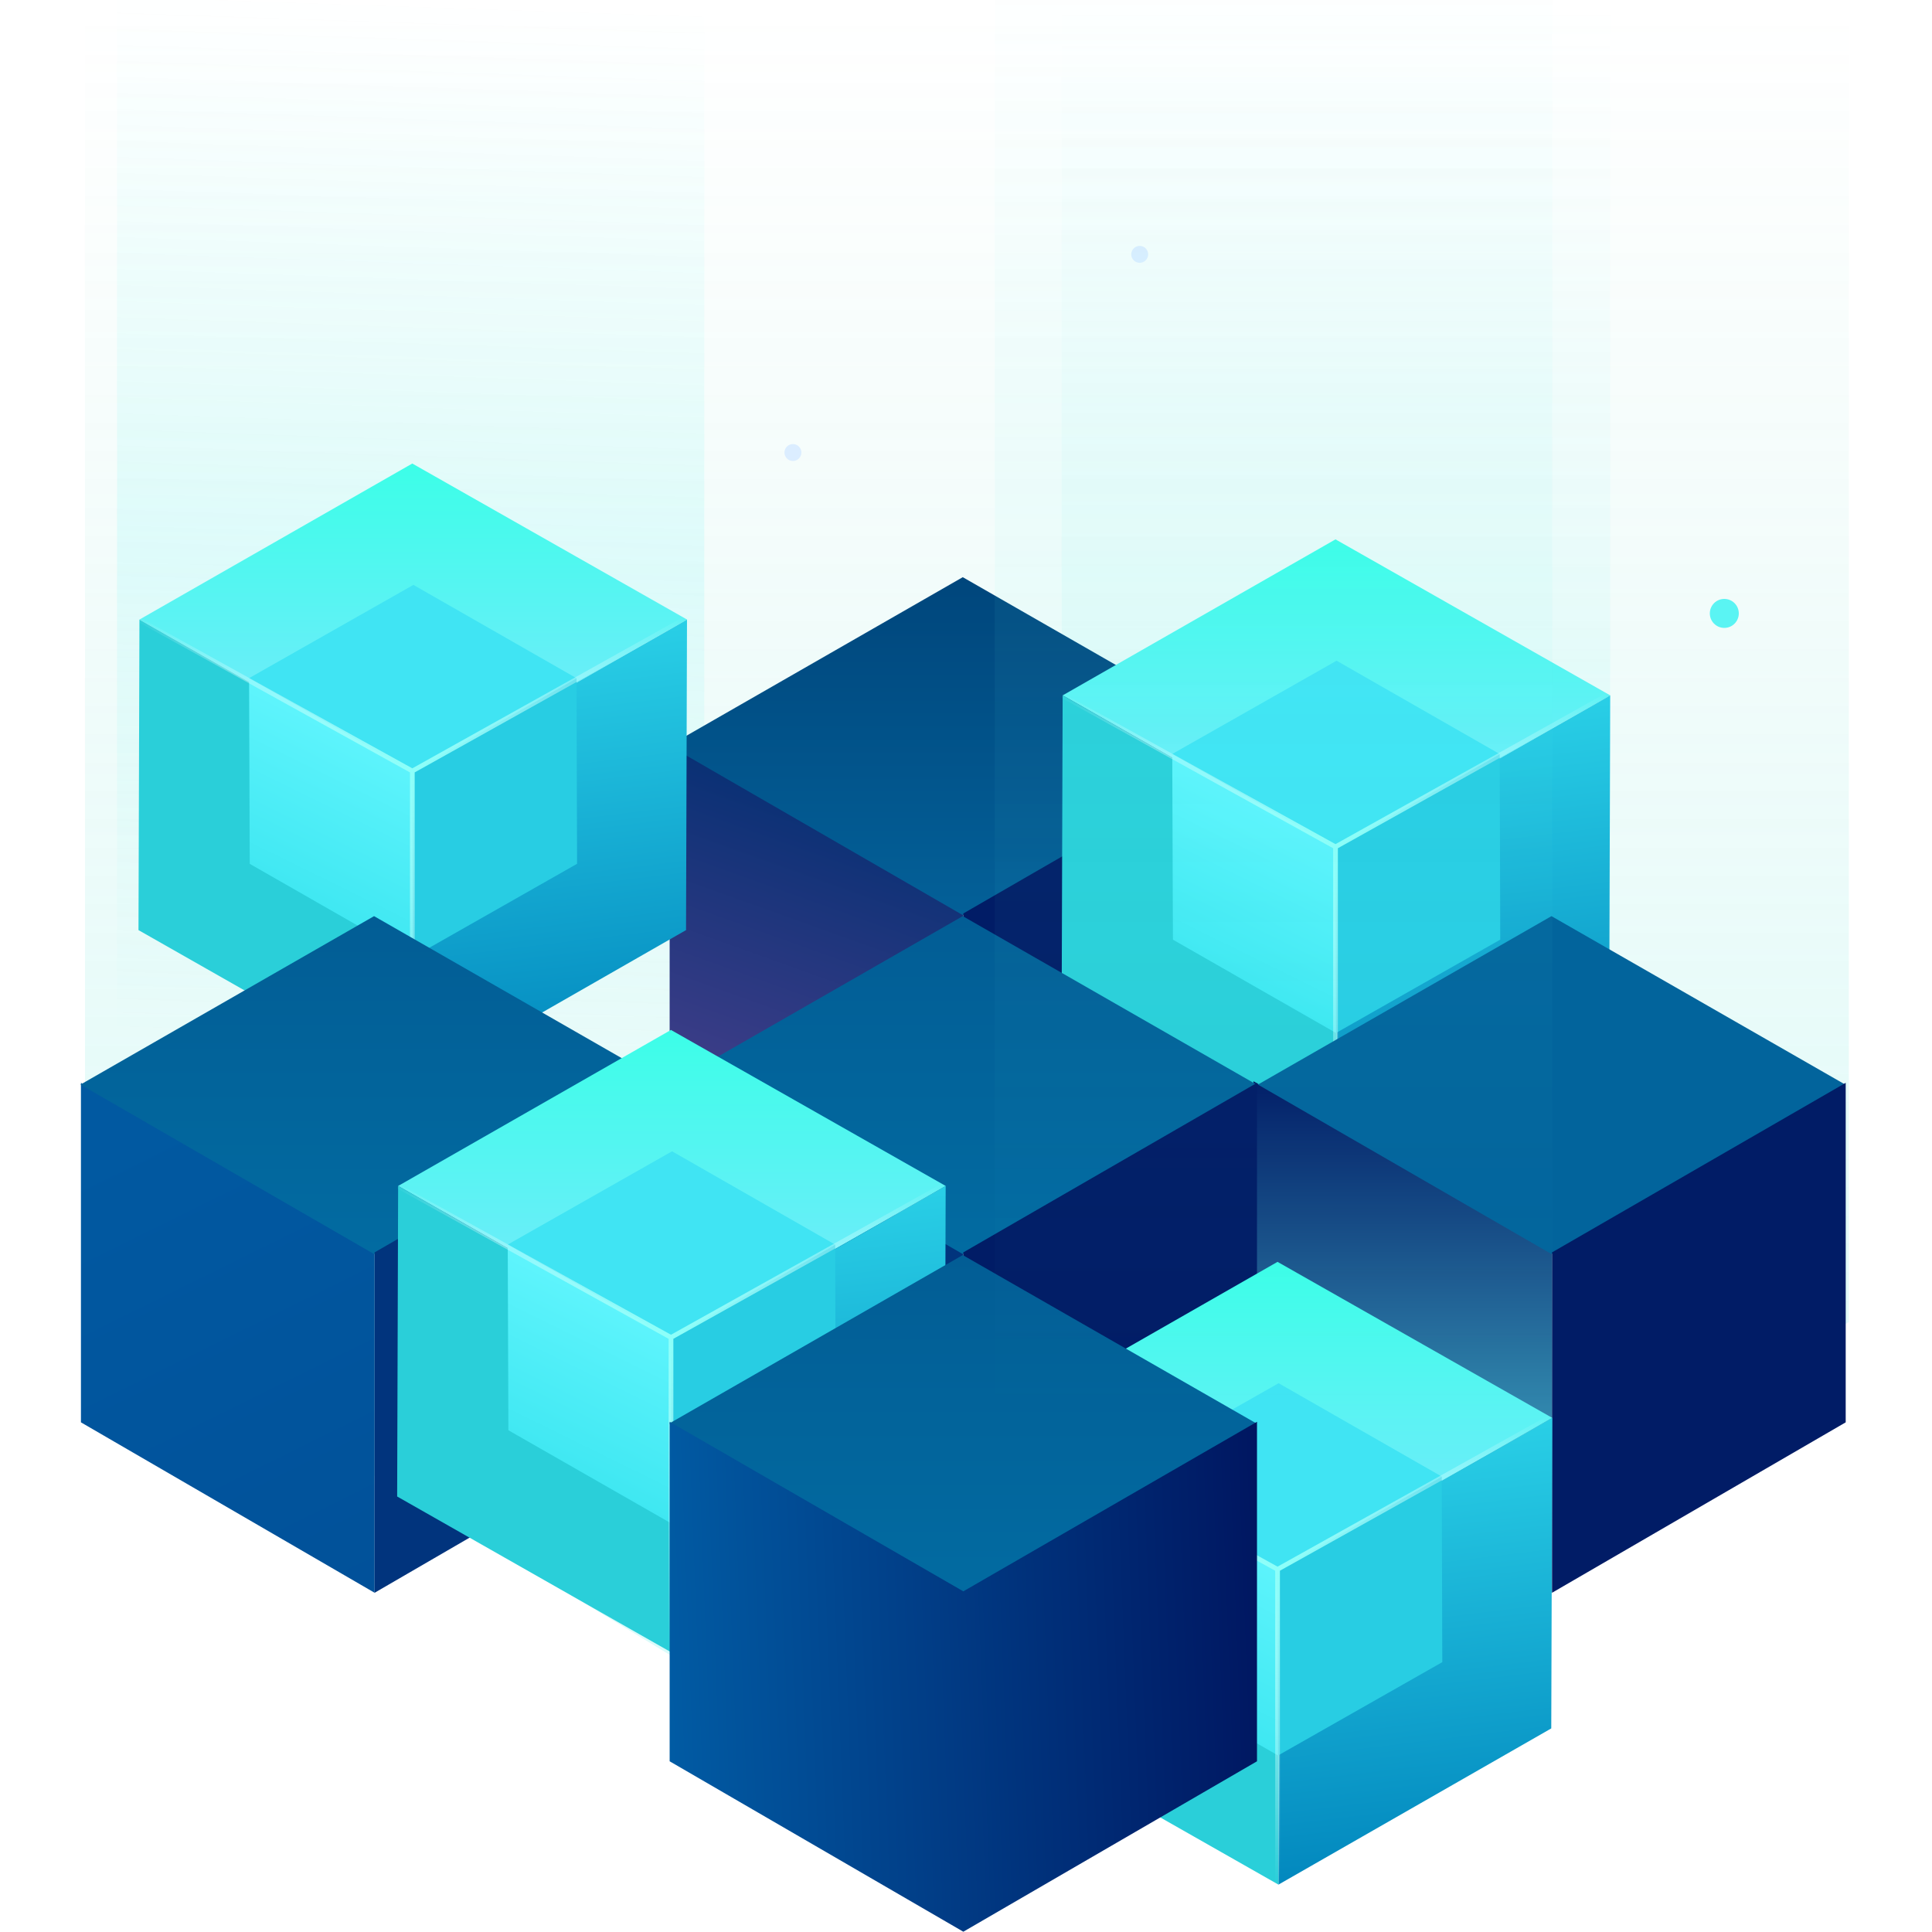
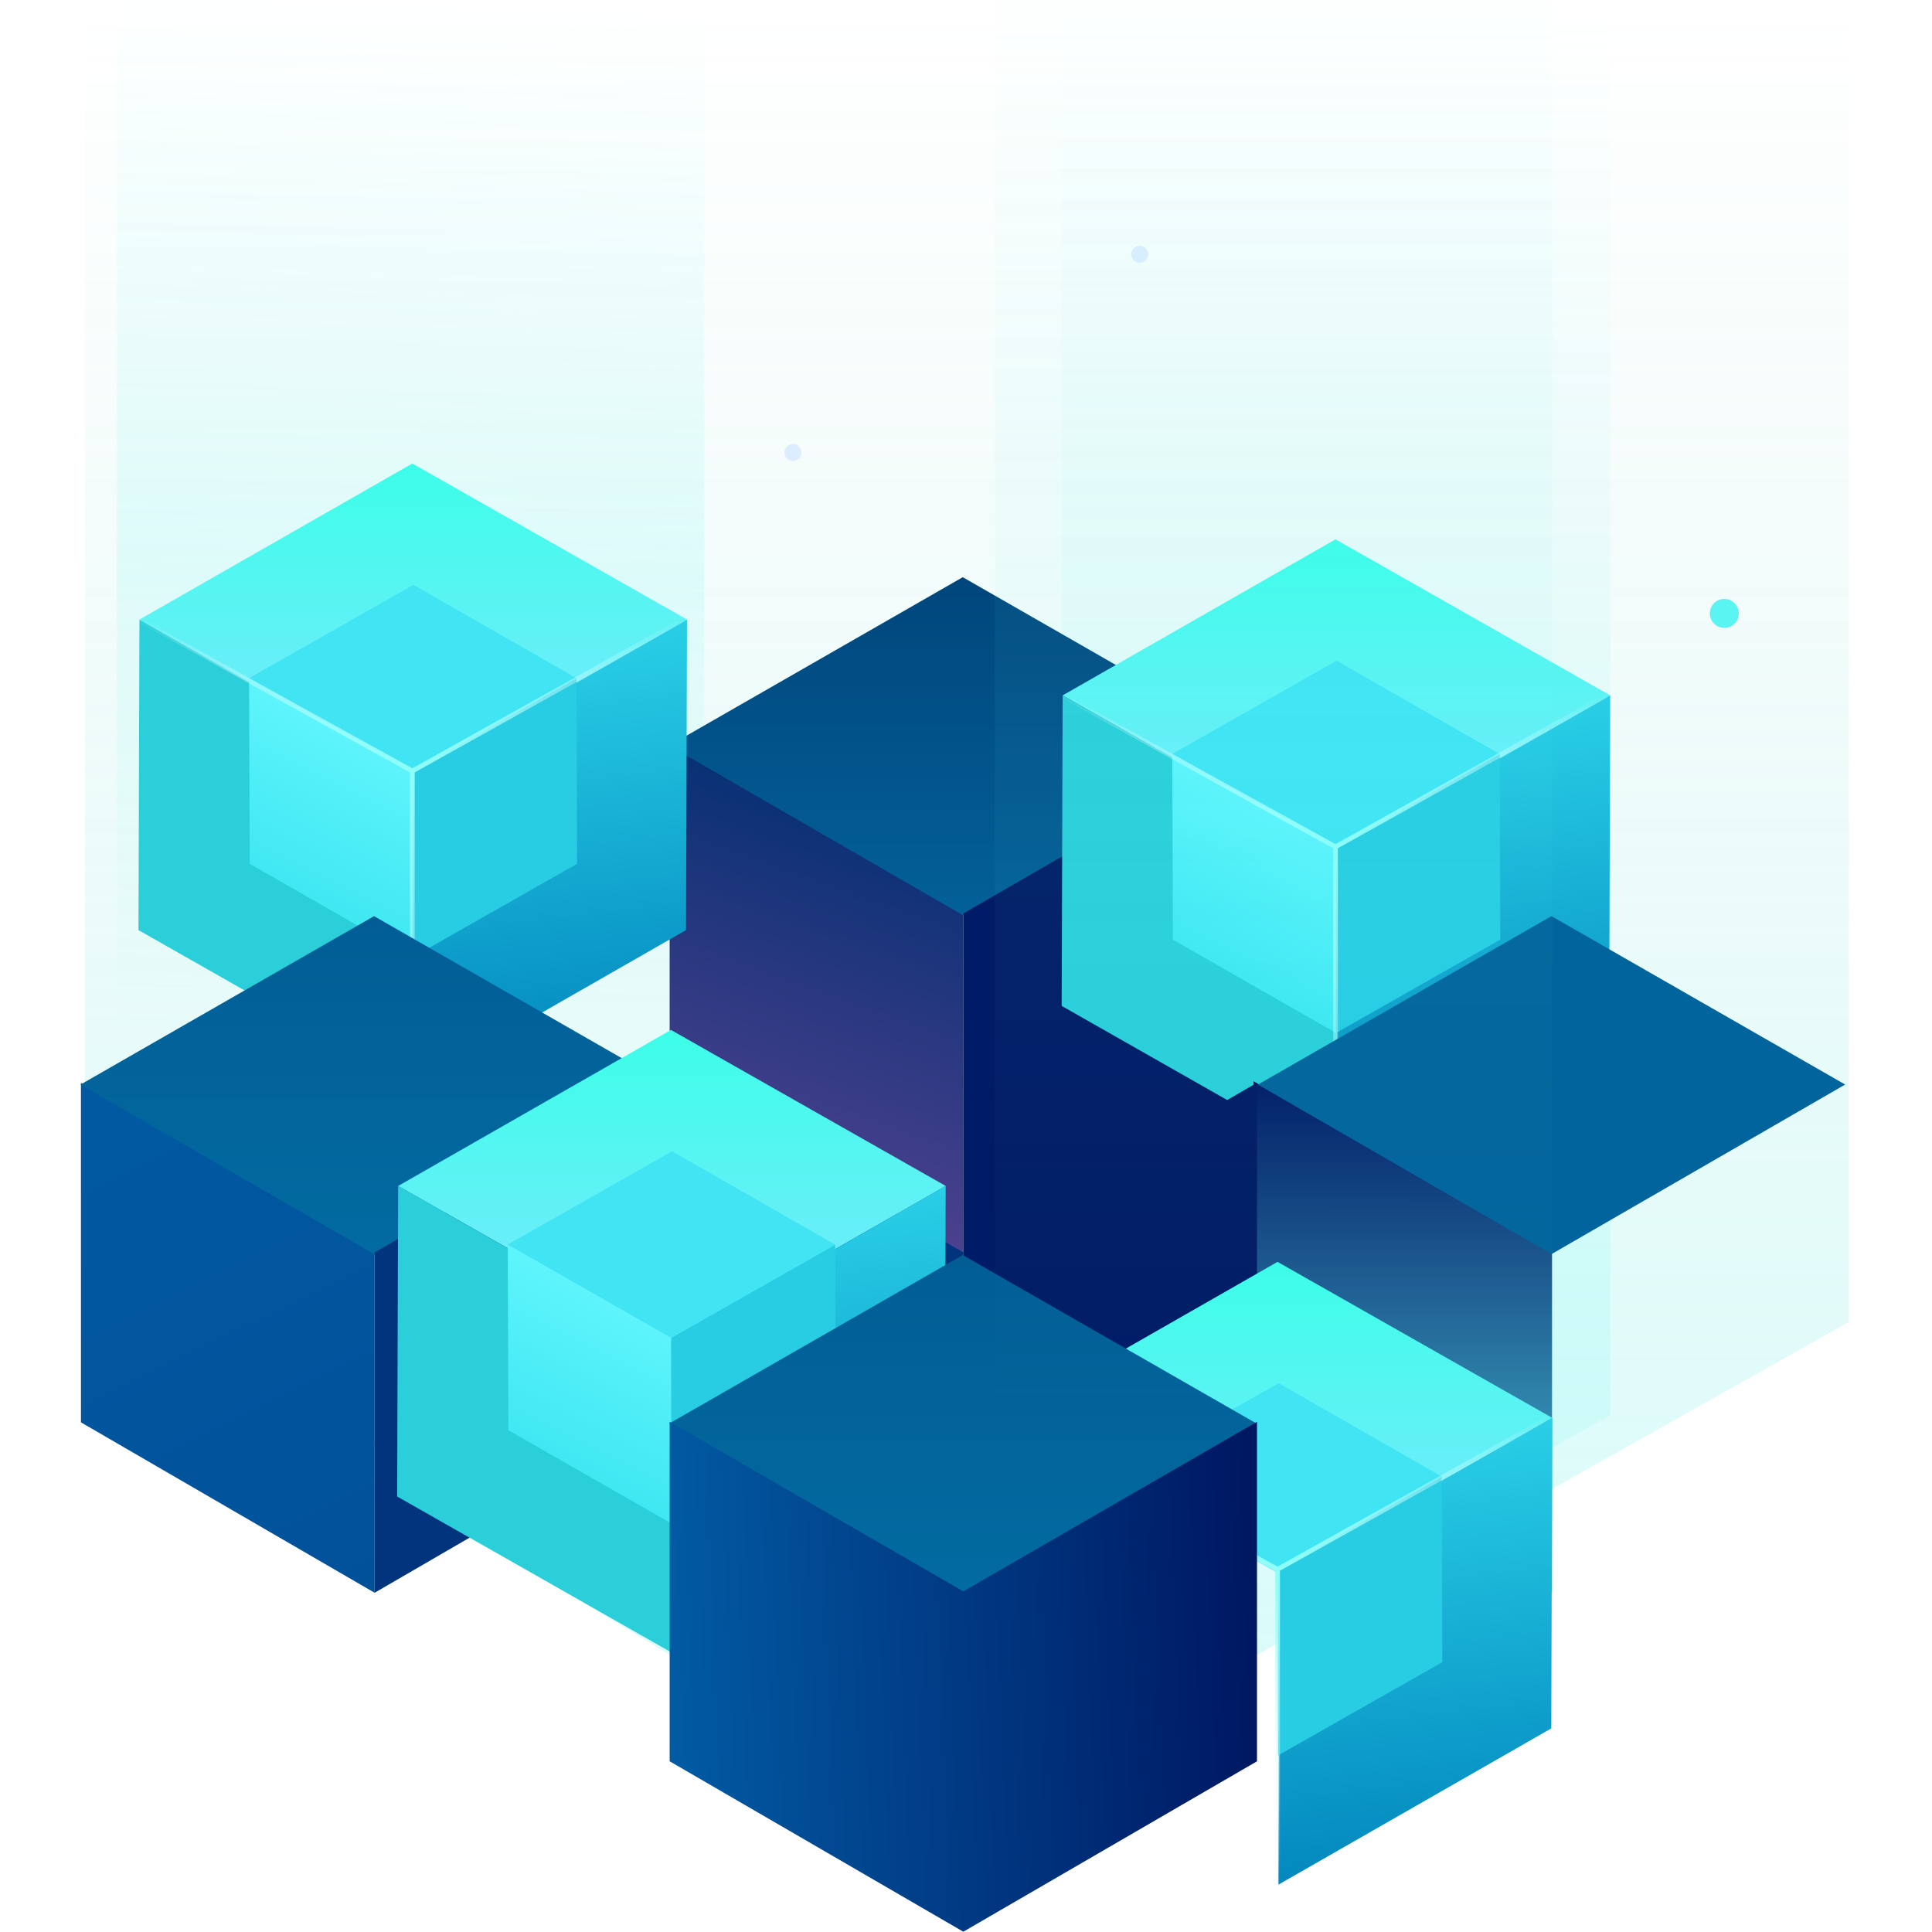
<svg xmlns="http://www.w3.org/2000/svg" width="200" height="200" viewBox="0 0 200 200" fill="none">
  <g clip-path="url(#clip0_3801)">
    <path opacity="0.3" d="M8.795 -42.436L191.392 -42.506V136.859L98.593 189.03L8.795 134.642V-42.436Z" fill="url(#paint0_linear_3801)" fill-opacity="0.88" />
    <path opacity="0.3" d="M109.904 -62.82H166.692V146.494L138.984 162.021L109.904 144.293V-62.82Z" fill="url(#paint1_linear_3801)" />
    <g filter="url(#filter0_b_3801)">
      <rect x="59.234" y="124.168" width="39.705" height="14.774" rx="5.079" fill="white" fill-opacity="0.7" />
    </g>
    <path d="M65.798 133.322H66.479V131.97H67.333L68.285 133.322H69.089L68.042 131.854C68.585 131.699 68.967 131.317 68.967 130.68V130.668C68.967 130.331 68.851 130.042 68.646 129.832C68.396 129.588 68.014 129.444 67.526 129.444H65.798V133.322ZM66.479 131.367V130.065H67.471C67.975 130.065 68.274 130.292 68.274 130.707V130.718C68.274 131.112 67.964 131.367 67.477 131.367H66.479ZM71.011 133.389C71.548 133.389 71.93 133.173 72.207 132.84L71.814 132.491C71.581 132.718 71.349 132.84 71.022 132.84C70.59 132.84 70.252 132.574 70.18 132.098H72.329C72.335 132.031 72.34 131.97 72.34 131.91C72.34 131.067 71.869 130.336 70.939 130.336C70.102 130.336 69.509 131.023 69.509 131.86V131.871C69.509 132.774 70.163 133.389 71.011 133.389ZM70.174 131.655C70.235 131.2 70.523 130.885 70.933 130.885C71.376 130.885 71.631 131.223 71.675 131.655H70.174ZM75.468 133.322V131.588C75.468 130.807 75.047 130.353 74.183 130.353C73.706 130.353 73.39 130.452 73.069 130.596L73.252 131.134C73.518 131.023 73.761 130.951 74.088 130.951C74.554 130.951 74.809 131.173 74.809 131.577V131.632C74.581 131.56 74.354 131.511 74 131.511C73.318 131.511 72.814 131.821 72.814 132.469V132.48C72.814 133.067 73.302 133.383 73.856 133.383C74.299 133.383 74.604 133.2 74.803 132.962V133.322H75.468ZM74.82 132.264C74.82 132.63 74.487 132.879 74.044 132.879C73.728 132.879 73.479 132.724 73.479 132.447V132.436C73.479 132.153 73.728 131.982 74.149 131.982C74.41 131.982 74.648 132.031 74.82 132.098V132.264ZM76.304 133.322H76.974V129.278H76.304V133.322ZM77.74 131.954H79.38V131.295H77.74V131.954ZM80.645 133.322H81.332V130.076H82.562V129.444H79.415V130.076H80.645V133.322ZM83.115 129.948H83.835V129.311H83.115V129.948ZM83.143 133.322H83.813V130.397H83.143V133.322ZM84.689 133.322H85.36V131.677C85.36 131.223 85.614 130.946 85.986 130.946C86.357 130.946 86.578 131.2 86.578 131.655V133.322H87.249V131.671C87.249 131.2 87.509 130.946 87.875 130.946C88.252 130.946 88.468 131.195 88.468 131.66V133.322H89.138V131.455C89.138 130.741 88.75 130.336 88.113 130.336C87.67 130.336 87.36 130.541 87.121 130.851C86.966 130.541 86.673 130.336 86.251 130.336C85.803 130.336 85.548 130.58 85.36 130.84V130.397H84.689V133.322ZM91.294 133.389C91.832 133.389 92.214 133.173 92.491 132.84L92.098 132.491C91.865 132.718 91.632 132.84 91.305 132.84C90.873 132.84 90.535 132.574 90.463 132.098H92.613C92.618 132.031 92.624 131.97 92.624 131.91C92.624 131.067 92.153 130.336 91.222 130.336C90.386 130.336 89.793 131.023 89.793 131.86V131.871C89.793 132.774 90.447 133.389 91.294 133.389ZM90.458 131.655C90.519 131.2 90.807 130.885 91.217 130.885C91.66 130.885 91.915 131.223 91.959 131.655H90.458Z" fill="#090C38" />
    <path opacity="0.3" d="M12.115 -29.314H72.908V179.93L43.245 195.451L12.115 177.729V-29.314Z" fill="url(#paint2_linear_3801)" />
    <circle cx="82.083" cy="46.845" r="0.876" fill="#DBEDFF" />
    <circle cx="178.5" cy="63.5" r="1.5" fill="#5AF4F3" />
    <circle cx="117.982" cy="26.331" r="0.876" fill="#DBEDFF" />
    <path d="M99.723 94.561L69.322 77.008L69.322 112.154L99.723 129.797V94.561Z" fill="url(#paint3_linear_3801)" />
    <path d="M130.07 77.183L99.672 94.735L69.277 77.187L99.665 59.75L130.07 77.183Z" fill="url(#paint4_linear_3801)" />
    <path d="M99.722 94.561L130.123 77.008L130.123 112.154L99.722 129.797V94.561Z" fill="#011C66" />
    <path d="M166.692 71.986L138.429 88.137L110.006 71.986L138.249 55.834L166.692 71.986Z" fill="url(#paint5_linear_3801)" />
    <path d="M166.687 71.986L166.586 104.132L138.344 120.303L138.424 88.138L166.687 71.986Z" fill="url(#paint6_linear_3801)" />
    <path d="M138.428 88.138L138.347 120.303L109.904 104.132L110.005 71.986L138.428 88.138Z" fill="#2ACFD9" />
    <path d="M138.305 106.931L138.254 87.707L155.249 78.057L155.306 97.271L138.305 106.931Z" fill="#28CDE3" />
    <path d="M138.305 106.933L121.42 97.274L121.352 78.054L138.254 87.709L138.305 106.933Z" fill="url(#paint7_linear_3801)" />
    <path d="M138.252 87.707L121.35 78.052L138.362 68.397L155.247 78.057L138.252 87.707Z" fill="#40E4F3" />
    <path d="M166.278 72.012L138.252 87.665M138.252 87.665V120.235M138.252 87.665L109.975 72.012" stroke="url(#paint8_radial_3801)" stroke-width="0.489" />
    <path d="M160.665 129.646L129.758 111.928L130.264 147.24L160.665 164.882V129.646Z" fill="url(#paint9_linear_3801)" />
    <path d="M191.011 112.271L160.614 129.823L130.219 112.275L160.607 94.838L191.011 112.271Z" fill="#02649C" />
-     <path d="M160.666 129.646L191.066 112.094L191.066 147.24L160.666 164.883V129.646Z" fill="#011C66" />
    <path d="M99.723 129.646L69.322 112.094L69.322 147.24L99.723 164.883V129.646Z" fill="#01347D" />
-     <path d="M130.07 112.271L99.672 129.823L69.277 112.275L99.665 94.838L130.07 112.271Z" fill="url(#paint10_linear_3801)" />
    <path d="M99.722 129.646L130.123 112.094L130.123 147.24L99.722 164.883V129.646Z" fill="#011C66" />
    <path d="M71.123 64.136L42.861 80.288L14.438 64.136L42.68 47.984L71.123 64.136Z" fill="url(#paint11_linear_3801)" />
    <path d="M71.118 64.139L71.018 96.284L42.775 112.456L42.856 80.29L71.118 64.139Z" fill="url(#paint12_linear_3801)" />
    <path d="M42.859 80.29L42.779 112.456L14.336 96.284L14.436 64.139L42.859 80.29Z" fill="#2ACFD9" />
    <path d="M42.736 99.082L42.685 79.857L59.681 70.207L59.738 89.421L42.736 99.082Z" fill="#28CDE3" />
    <path d="M42.737 99.084L25.852 89.424L25.784 70.204L42.686 79.859L42.737 99.084Z" fill="url(#paint13_linear_3801)" />
    <path d="M42.684 79.858L25.782 70.202L42.794 60.548L59.679 70.207L42.684 79.858Z" fill="#40E4F3" />
    <path d="M70.709 64.162L42.684 79.816M42.684 79.816V112.386M42.684 79.816L14.406 64.162" stroke="url(#paint14_radial_3801)" stroke-width="0.489" />
    <path d="M38.78 129.646L8.379 112.094L8.379 147.24L38.78 164.883V129.646Z" fill="url(#paint15_linear_3801)" />
    <path d="M69.127 112.271L38.729 129.823L8.334 112.275L38.722 94.838L69.127 112.271Z" fill="url(#paint16_linear_3801)" />
    <path d="M38.779 129.646L69.18 112.094L69.18 147.24L38.779 164.883V129.646Z" fill="#01347D" />
    <path d="M97.901 122.771L69.638 138.922L41.215 122.771L69.458 106.619L97.901 122.771Z" fill="url(#paint17_linear_3801)" />
    <path d="M97.896 122.771L97.795 154.917L69.553 171.088L69.633 138.923L97.896 122.771Z" fill="url(#paint18_linear_3801)" />
    <path d="M69.637 138.923L69.556 171.088L41.113 154.917L41.214 122.771L69.637 138.923Z" fill="#2ACFD9" />
    <path d="M69.514 157.716L69.463 138.492L86.458 128.842L86.515 148.056L69.514 157.716Z" fill="#28CDE3" />
    <path d="M69.514 157.718L52.629 148.059L52.561 128.839L69.463 138.494L69.514 157.718Z" fill="url(#paint19_linear_3801)" />
    <path d="M69.461 138.492L52.559 128.837L69.571 119.182L86.456 128.842L69.461 138.492Z" fill="#40E4F3" />
-     <path d="M97.487 122.797L69.461 138.451M69.461 138.451V171.02M69.461 138.451L41.184 122.797" stroke="url(#paint20_radial_3801)" stroke-width="0.489" />
    <path d="M160.692 146.779L132.429 162.93L104.006 146.779L132.249 130.627L160.692 146.779Z" fill="url(#paint21_linear_3801)" />
    <path d="M160.687 146.779L160.586 178.925L132.344 195.096L132.424 162.931L160.687 146.779Z" fill="url(#paint22_linear_3801)" />
-     <path d="M132.428 162.931L132.347 195.096L103.904 178.925L104.005 146.779L132.428 162.931Z" fill="#2ACFD9" />
    <path d="M132.305 181.724L132.254 162.5L149.249 152.85L149.306 172.064L132.305 181.724Z" fill="#28CDE3" />
-     <path d="M132.305 181.724L115.42 172.065L115.352 152.845L132.254 162.5L132.305 181.724Z" fill="url(#paint23_linear_3801)" />
    <path d="M132.252 162.5L115.35 152.845L132.362 143.19L149.247 152.85L132.252 162.5Z" fill="#40E4F3" />
    <path d="M160.278 146.805L132.252 162.458M132.252 162.458V195.028M132.252 162.458L103.975 146.805" stroke="url(#paint24_radial_3801)" stroke-width="0.489" />
    <path d="M130.07 147.358L99.672 164.911L69.277 147.363L99.665 129.926L130.07 147.358Z" fill="url(#paint25_linear_3801)" />
    <path fill-rule="evenodd" clip-rule="evenodd" d="M130.124 147.182L99.723 164.734V199.971L130.124 182.328L130.124 147.182ZM69.322 147.182L99.723 164.735V199.971L69.322 182.328L69.322 147.182Z" fill="url(#paint26_linear_3801)" />
    <path opacity="0.1" d="M102.979 -29.117H160.689V179.768L132.531 195.263L102.979 177.571V-29.117Z" fill="url(#paint27_linear_3801)" />
  </g>
  <defs>
    <filter id="filter0_b_3801" x="57.388" y="122.321" width="43.399" height="18.467" filterUnits="userSpaceOnUse" color-interpolation-filters="sRGB">
      <feFlood flood-opacity="0" result="BackgroundImageFix" />
      <feGaussianBlur in="BackgroundImage" stdDeviation="0.923" />
      <feComposite in2="SourceAlpha" operator="in" result="effect1_backgroundBlur_3801" />
      <feBlend mode="normal" in="SourceGraphic" in2="effect1_backgroundBlur_3801" result="shape" />
    </filter>
    <linearGradient id="paint0_linear_3801" x1="99.297" y1="1.283" x2="99.297" y2="198.557" gradientUnits="userSpaceOnUse">
      <stop stop-color="#5DD1B5" stop-opacity="0" />
      <stop offset="1" stop-color="#5CF3F4" />
    </linearGradient>
    <linearGradient id="paint1_linear_3801" x1="142.212" y1="-0.046" x2="142.212" y2="114.141" gradientUnits="userSpaceOnUse">
      <stop stop-color="#73EEF2" stop-opacity="0" />
      <stop offset="1" stop-color="#58F5F2" stop-opacity="0.47" />
    </linearGradient>
    <linearGradient id="paint2_linear_3801" x1="46.702" y1="-4.95312e-05" x2="43" y2="108" gradientUnits="userSpaceOnUse">
      <stop stop-color="#53F6F1" stop-opacity="0" />
      <stop offset="0.54" stop-color="#57F5F2" stop-opacity="0.46" />
      <stop offset="1" stop-color="#5BF4F3" stop-opacity="0" />
    </linearGradient>
    <linearGradient id="paint3_linear_3801" x1="84.523" y1="77.008" x2="69.278" y2="119.548" gradientUnits="userSpaceOnUse">
      <stop stop-color="#002E71" />
      <stop offset="1" stop-color="#4D418E" />
    </linearGradient>
    <linearGradient id="paint4_linear_3801" x1="99.674" y1="59.75" x2="99.674" y2="94.735" gradientUnits="userSpaceOnUse">
      <stop stop-color="#00467C" />
      <stop offset="1" stop-color="#036098" />
    </linearGradient>
    <linearGradient id="paint5_linear_3801" x1="138.349" y1="55.834" x2="138.349" y2="88.137" gradientUnits="userSpaceOnUse">
      <stop stop-color="#3CFEE8" />
      <stop offset="1" stop-color="#7CE7FF" />
    </linearGradient>
    <linearGradient id="paint6_linear_3801" x1="152.49" y1="71.87" x2="158.385" y2="120.256" gradientUnits="userSpaceOnUse">
      <stop stop-color="#2BD2E8" />
      <stop offset="1" stop-color="#0084BC" />
    </linearGradient>
    <linearGradient id="paint7_linear_3801" x1="138.049" y1="82.365" x2="121.549" y2="115.906" gradientUnits="userSpaceOnUse">
      <stop stop-color="#65F7FF" />
      <stop offset="1" stop-color="#24DCE8" />
    </linearGradient>
    <radialGradient id="paint8_radial_3801" cx="0" cy="0" r="1" gradientUnits="userSpaceOnUse" gradientTransform="translate(138.126 87.413) rotate(90) scale(32.822)">
      <stop stop-color="#8CFFF9" />
      <stop offset="1" stop-color="white" stop-opacity="0" />
    </radialGradient>
    <linearGradient id="paint9_linear_3801" x1="145.464" y1="112.093" x2="145.455" y2="180.719" gradientUnits="userSpaceOnUse">
      <stop stop-color="#011C66" />
      <stop offset="1" stop-color="#61F2F5" />
    </linearGradient>
    <linearGradient id="paint10_linear_3801" x1="99.674" y1="94.838" x2="99.674" y2="129.823" gradientUnits="userSpaceOnUse">
      <stop stop-color="#025D95" />
      <stop offset="1" stop-color="#026BA1" />
    </linearGradient>
    <linearGradient id="paint11_linear_3801" x1="42.78" y1="47.984" x2="42.78" y2="80.288" gradientUnits="userSpaceOnUse">
      <stop stop-color="#3CFEE8" />
      <stop offset="1" stop-color="#7CE7FF" />
    </linearGradient>
    <linearGradient id="paint12_linear_3801" x1="56.922" y1="64.022" x2="62.817" y2="112.409" gradientUnits="userSpaceOnUse">
      <stop stop-color="#2BD2E8" />
      <stop offset="1" stop-color="#0084BC" />
    </linearGradient>
    <linearGradient id="paint13_linear_3801" x1="42.481" y1="74.515" x2="25.981" y2="108.057" gradientUnits="userSpaceOnUse">
      <stop stop-color="#65F7FF" />
      <stop offset="1" stop-color="#24DCE8" />
    </linearGradient>
    <radialGradient id="paint14_radial_3801" cx="0" cy="0" r="1" gradientUnits="userSpaceOnUse" gradientTransform="translate(42.558 79.563) rotate(90) scale(32.822)">
      <stop stop-color="#8CFFF9" />
      <stop offset="1" stop-color="white" stop-opacity="0" />
    </radialGradient>
    <linearGradient id="paint15_linear_3801" x1="23.579" y1="112.094" x2="92.358" y2="251.375" gradientUnits="userSpaceOnUse">
      <stop stop-color="#0159A1" />
      <stop offset="1" stop-color="#01428B" />
    </linearGradient>
    <linearGradient id="paint16_linear_3801" x1="38.73" y1="94.838" x2="38.73" y2="129.823" gradientUnits="userSpaceOnUse">
      <stop stop-color="#025D95" />
      <stop offset="1" stop-color="#026BA1" />
    </linearGradient>
    <linearGradient id="paint17_linear_3801" x1="69.558" y1="106.619" x2="69.558" y2="138.922" gradientUnits="userSpaceOnUse">
      <stop stop-color="#3CFEE8" />
      <stop offset="1" stop-color="#7CE7FF" />
    </linearGradient>
    <linearGradient id="paint18_linear_3801" x1="83.699" y1="122.655" x2="89.594" y2="171.041" gradientUnits="userSpaceOnUse">
      <stop stop-color="#2BD2E8" />
      <stop offset="1" stop-color="#0084BC" />
    </linearGradient>
    <linearGradient id="paint19_linear_3801" x1="69.258" y1="133.15" x2="52.758" y2="166.692" gradientUnits="userSpaceOnUse">
      <stop stop-color="#65F7FF" />
      <stop offset="1" stop-color="#24DCE8" />
    </linearGradient>
    <radialGradient id="paint20_radial_3801" cx="0" cy="0" r="1" gradientUnits="userSpaceOnUse" gradientTransform="translate(69.335 138.198) rotate(90) scale(32.822)">
      <stop stop-color="#8CFFF9" />
      <stop offset="1" stop-color="white" stop-opacity="0" />
    </radialGradient>
    <linearGradient id="paint21_linear_3801" x1="132.349" y1="130.627" x2="132.349" y2="162.93" gradientUnits="userSpaceOnUse">
      <stop stop-color="#3CFEE8" />
      <stop offset="1" stop-color="#7CE7FF" />
    </linearGradient>
    <linearGradient id="paint22_linear_3801" x1="146.49" y1="146.663" x2="152.385" y2="195.049" gradientUnits="userSpaceOnUse">
      <stop stop-color="#2BD2E8" />
      <stop offset="1" stop-color="#0084BC" />
    </linearGradient>
    <linearGradient id="paint23_linear_3801" x1="132.049" y1="157.156" x2="115.549" y2="190.697" gradientUnits="userSpaceOnUse">
      <stop stop-color="#65F7FF" />
      <stop offset="1" stop-color="#24DCE8" />
    </linearGradient>
    <radialGradient id="paint24_radial_3801" cx="0" cy="0" r="1" gradientUnits="userSpaceOnUse" gradientTransform="translate(132.126 162.206) rotate(90) scale(32.822)">
      <stop stop-color="#8CFFF9" />
      <stop offset="1" stop-color="white" stop-opacity="0" />
    </radialGradient>
    <linearGradient id="paint25_linear_3801" x1="99.674" y1="129.926" x2="99.674" y2="164.911" gradientUnits="userSpaceOnUse">
      <stop stop-color="#025D95" />
      <stop offset="1" stop-color="#026BA1" />
    </linearGradient>
    <linearGradient id="paint26_linear_3801" x1="144.728" y1="147.182" x2="56.56" y2="150.621" gradientUnits="userSpaceOnUse">
      <stop stop-color="#000651" />
      <stop offset="1" stop-color="#0168B0" />
    </linearGradient>
    <linearGradient id="paint27_linear_3801" x1="135.812" y1="-8.653" x2="135.812" y2="147.481" gradientUnits="userSpaceOnUse">
      <stop stop-color="#66F1F0" stop-opacity="0" />
      <stop offset="0.362" stop-color="#60F3F0" stop-opacity="0.638" />
      <stop offset="1" stop-color="#55F7F1" stop-opacity="0" />
    </linearGradient>
    <clipPath id="clip0_3801">
      <rect width="200" height="200" fill="white" />
    </clipPath>
  </defs>
</svg>